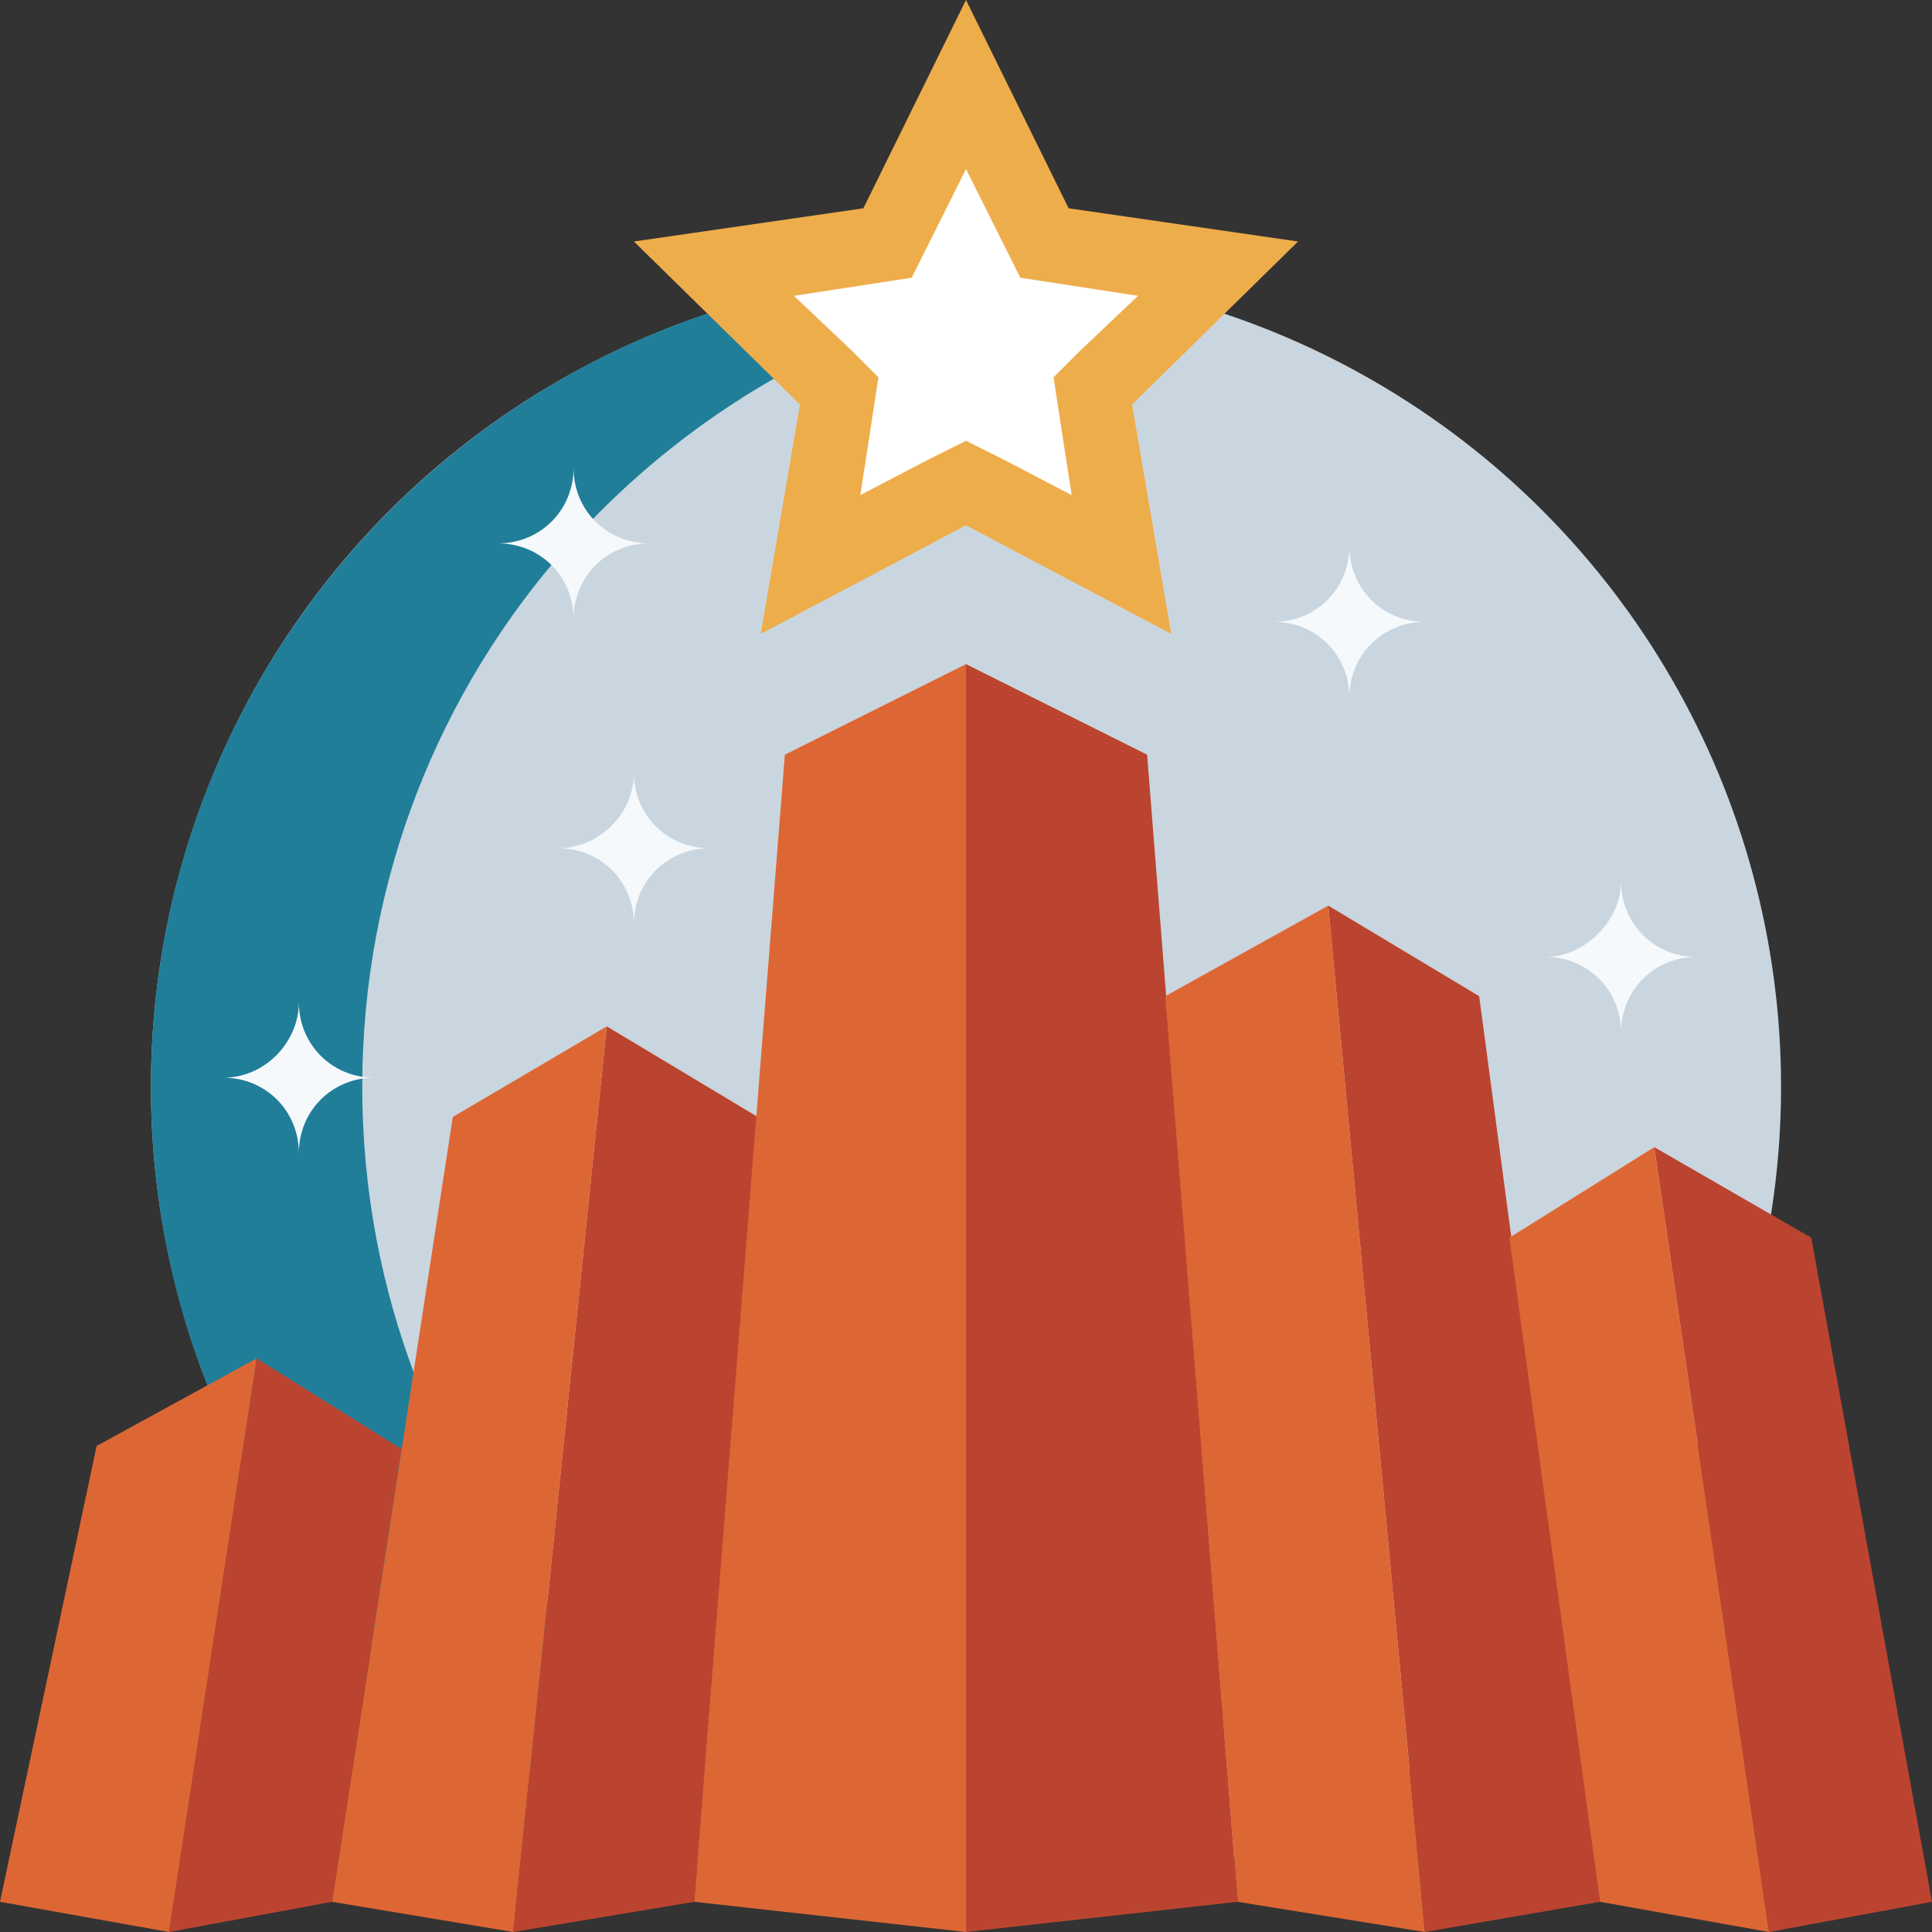
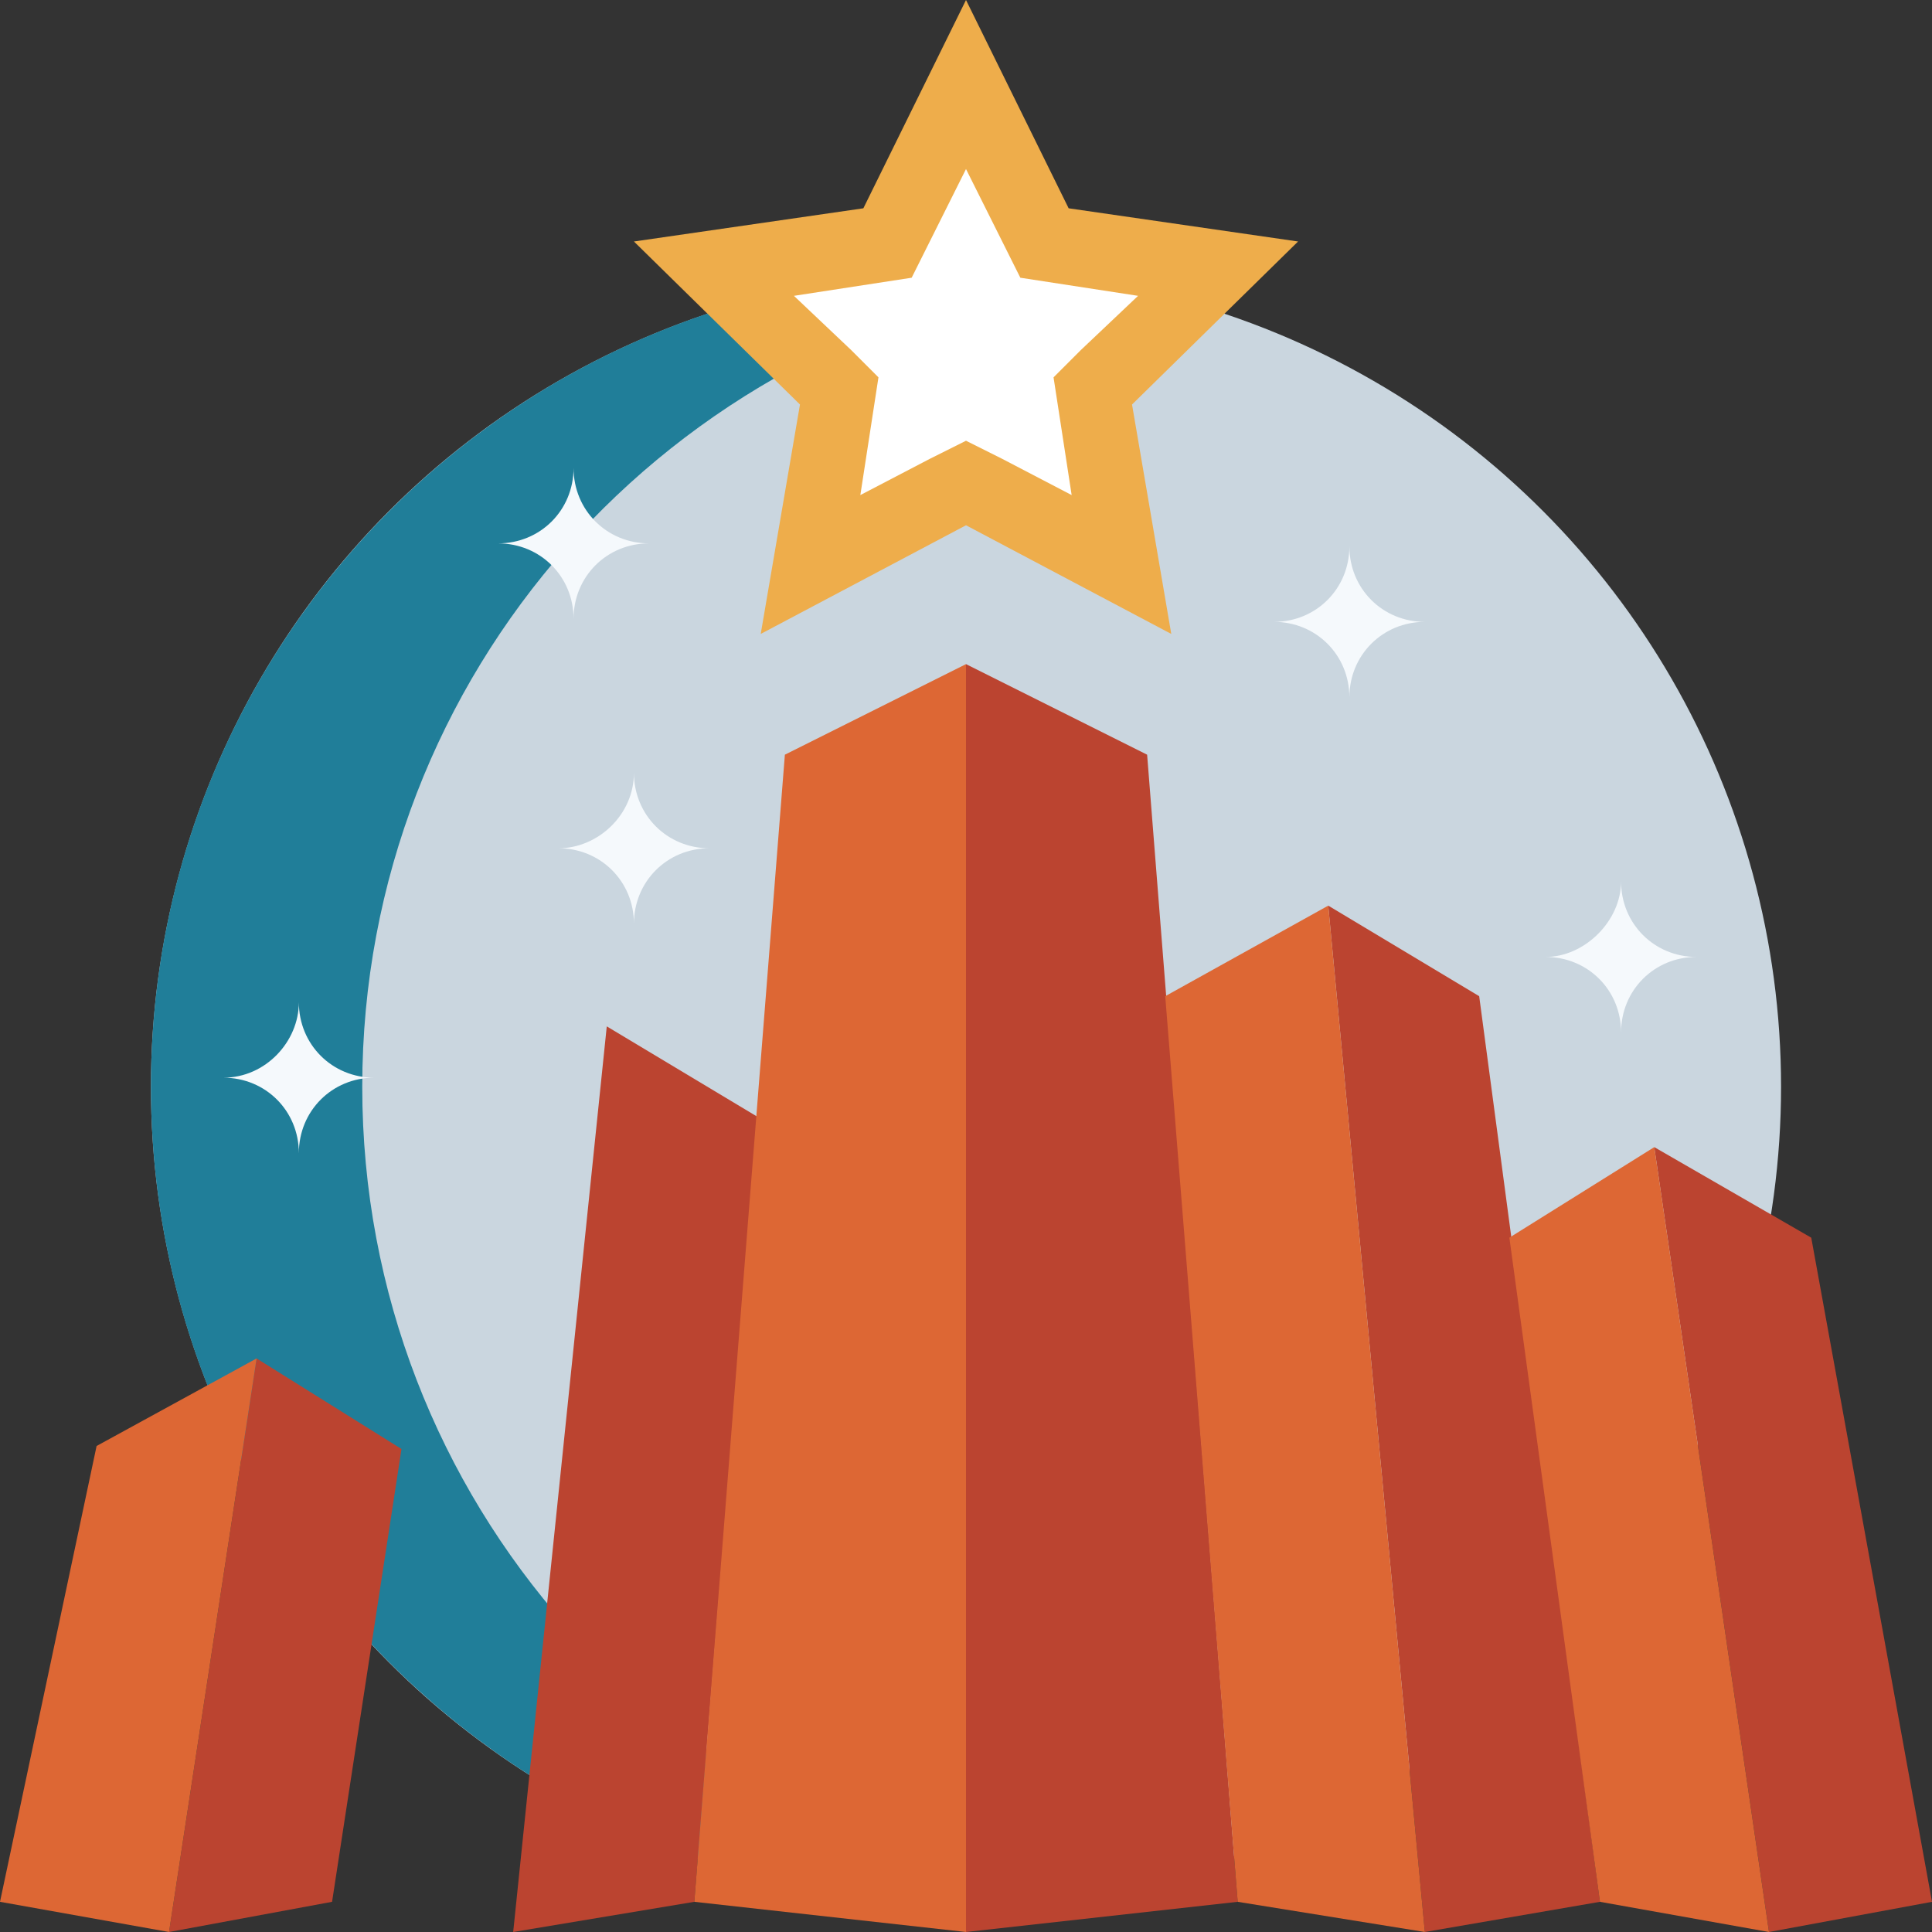
<svg xmlns="http://www.w3.org/2000/svg" id="Layer_144" viewBox="0 0 64 64">
  <rect x="0" y="0" width="64" height="64" fill="#333333" stroke="none" />
  <defs>
    <style>.cls-1{fill:#bb4430;}.cls-1,.cls-2,.cls-3,.cls-4,.cls-5,.cls-6,.cls-7{stroke-width:0px;}.cls-2{fill:#207e99;}.cls-3{fill:#dd6734;}.cls-4{fill:#eead4b;}.cls-5{fill:#f5f9fc;}.cls-6{fill:#cad6df;}.cls-7{fill:#fff;}</style>
  </defs>
  <g id="Edited">
    <g id="Group">
      <circle id="Oval" class="cls-6" cx="32" cy="36" r="27" />
      <path id="Path" class="cls-2" d="M12,36c0-13.7,10.2-25,23.5-26.8-1.1-.1-2.3-.2-3.5-.2-14.9,0-27,12.1-27,27s12.1,27,27,27c1.2,0,2.4-.1,3.5-.2-13.3-1.8-23.5-13.1-23.5-26.8Z" />
      <polygon id="Path-2" class="cls-1" points="11 63 5.6 64 8.5 45 13.3 48 11 63" />
      <polygon id="Path-3" class="cls-3" points="5.6 64 0 63 3.2 47.9 8.5 45 5.6 64" />
      <polygon id="Path-4" class="cls-1" points="23 63 17 64 20.1 34 25.1 37 23 63" />
-       <polygon id="Path-5" class="cls-3" points="17 64 11 63 15 37 20.1 34 17 64" />
      <polygon id="Path-6" class="cls-1" points="41 63 32 64 32 22 38 25 41 63" />
      <polygon id="Path-7" class="cls-3" points="32 64 23 63 26 25 32 22 32 64" />
      <polygon id="Path-8" class="cls-1" points="53 63 47.2 64 44 30 49 33 53 63" />
      <polygon id="Path-9" class="cls-3" points="47.2 64 41 63 38.6 33 44 30 47.2 64" />
      <polygon id="Path-10" class="cls-1" points="64 63 58.6 64 54.8 38 60 41 64 63" />
      <polygon id="Path-11" class="cls-3" points="58.6 64 53 63 50 41 54.8 38 58.6 64" />
      <polygon id="Path-12" class="cls-7" points="27.8 13 23.6 8.9 29.4 8.1 32 2.8 34.6 8.1 40.4 8.9 36.2 13 37.2 18.7 32 16 26.8 18.7 27.8 13" />
      <path id="Shape" class="cls-4" d="M43,8l-7.6-1.1-3.4-6.9-3.4,6.9-7.6,1.1,5.5,5.4-1.3,7.6,6.8-3.6,6.8,3.6-1.3-7.6,5.5-5.4ZM35.1,13.8l.4,2.6-2.3-1.2-1.2-.6-1.2.6-2.3,1.2.4-2.6.2-1.3-.9-.9-1.9-1.8,2.6-.4,1.3-.2.6-1.2,1.2-2.4,1.2,2.4.6,1.2,1.3.2,2.6.4-1.9,1.8-.9.9.2,1.3Z" />
      <path id="Path-13" class="cls-5" d="M42.2,20.6c1.4,0,2.5,1.1,2.5,2.5,0-1.4,1.1-2.5,2.5-2.5-1.4,0-2.5-1.1-2.5-2.5,0,1.4-1.1,2.5-2.5,2.5Z" />
      <path id="Path-14" class="cls-5" d="M51.2,31.7c1.4,0,2.5,1.1,2.5,2.5,0-1.4,1.1-2.5,2.5-2.5-1.4,0-2.5-1.1-2.5-2.5,0,1.3-1.2,2.5-2.5,2.5Z" />
      <path id="Path-15" class="cls-5" d="M16.5,18c1.4,0,2.5,1.1,2.5,2.5,0-1.4,1.1-2.5,2.5-2.5-1.4,0-2.5-1.1-2.5-2.5,0,1.4-1.1,2.5-2.5,2.5Z" />
      <path id="Path-16" class="cls-5" d="M7.4,35.7c1.4,0,2.5,1.1,2.5,2.5,0-1.4,1.1-2.5,2.5-2.5-1.4,0-2.5-1.1-2.5-2.5,0,1.3-1.1,2.5-2.5,2.5Z" />
      <path id="Path-17" class="cls-5" d="M18.5,28.1c1.4,0,2.5,1.1,2.5,2.5,0-1.4,1.1-2.5,2.5-2.5-1.4,0-2.5-1.1-2.5-2.5,0,1.4-1.2,2.5-2.5,2.5Z" />
    </g>
  </g>
</svg>